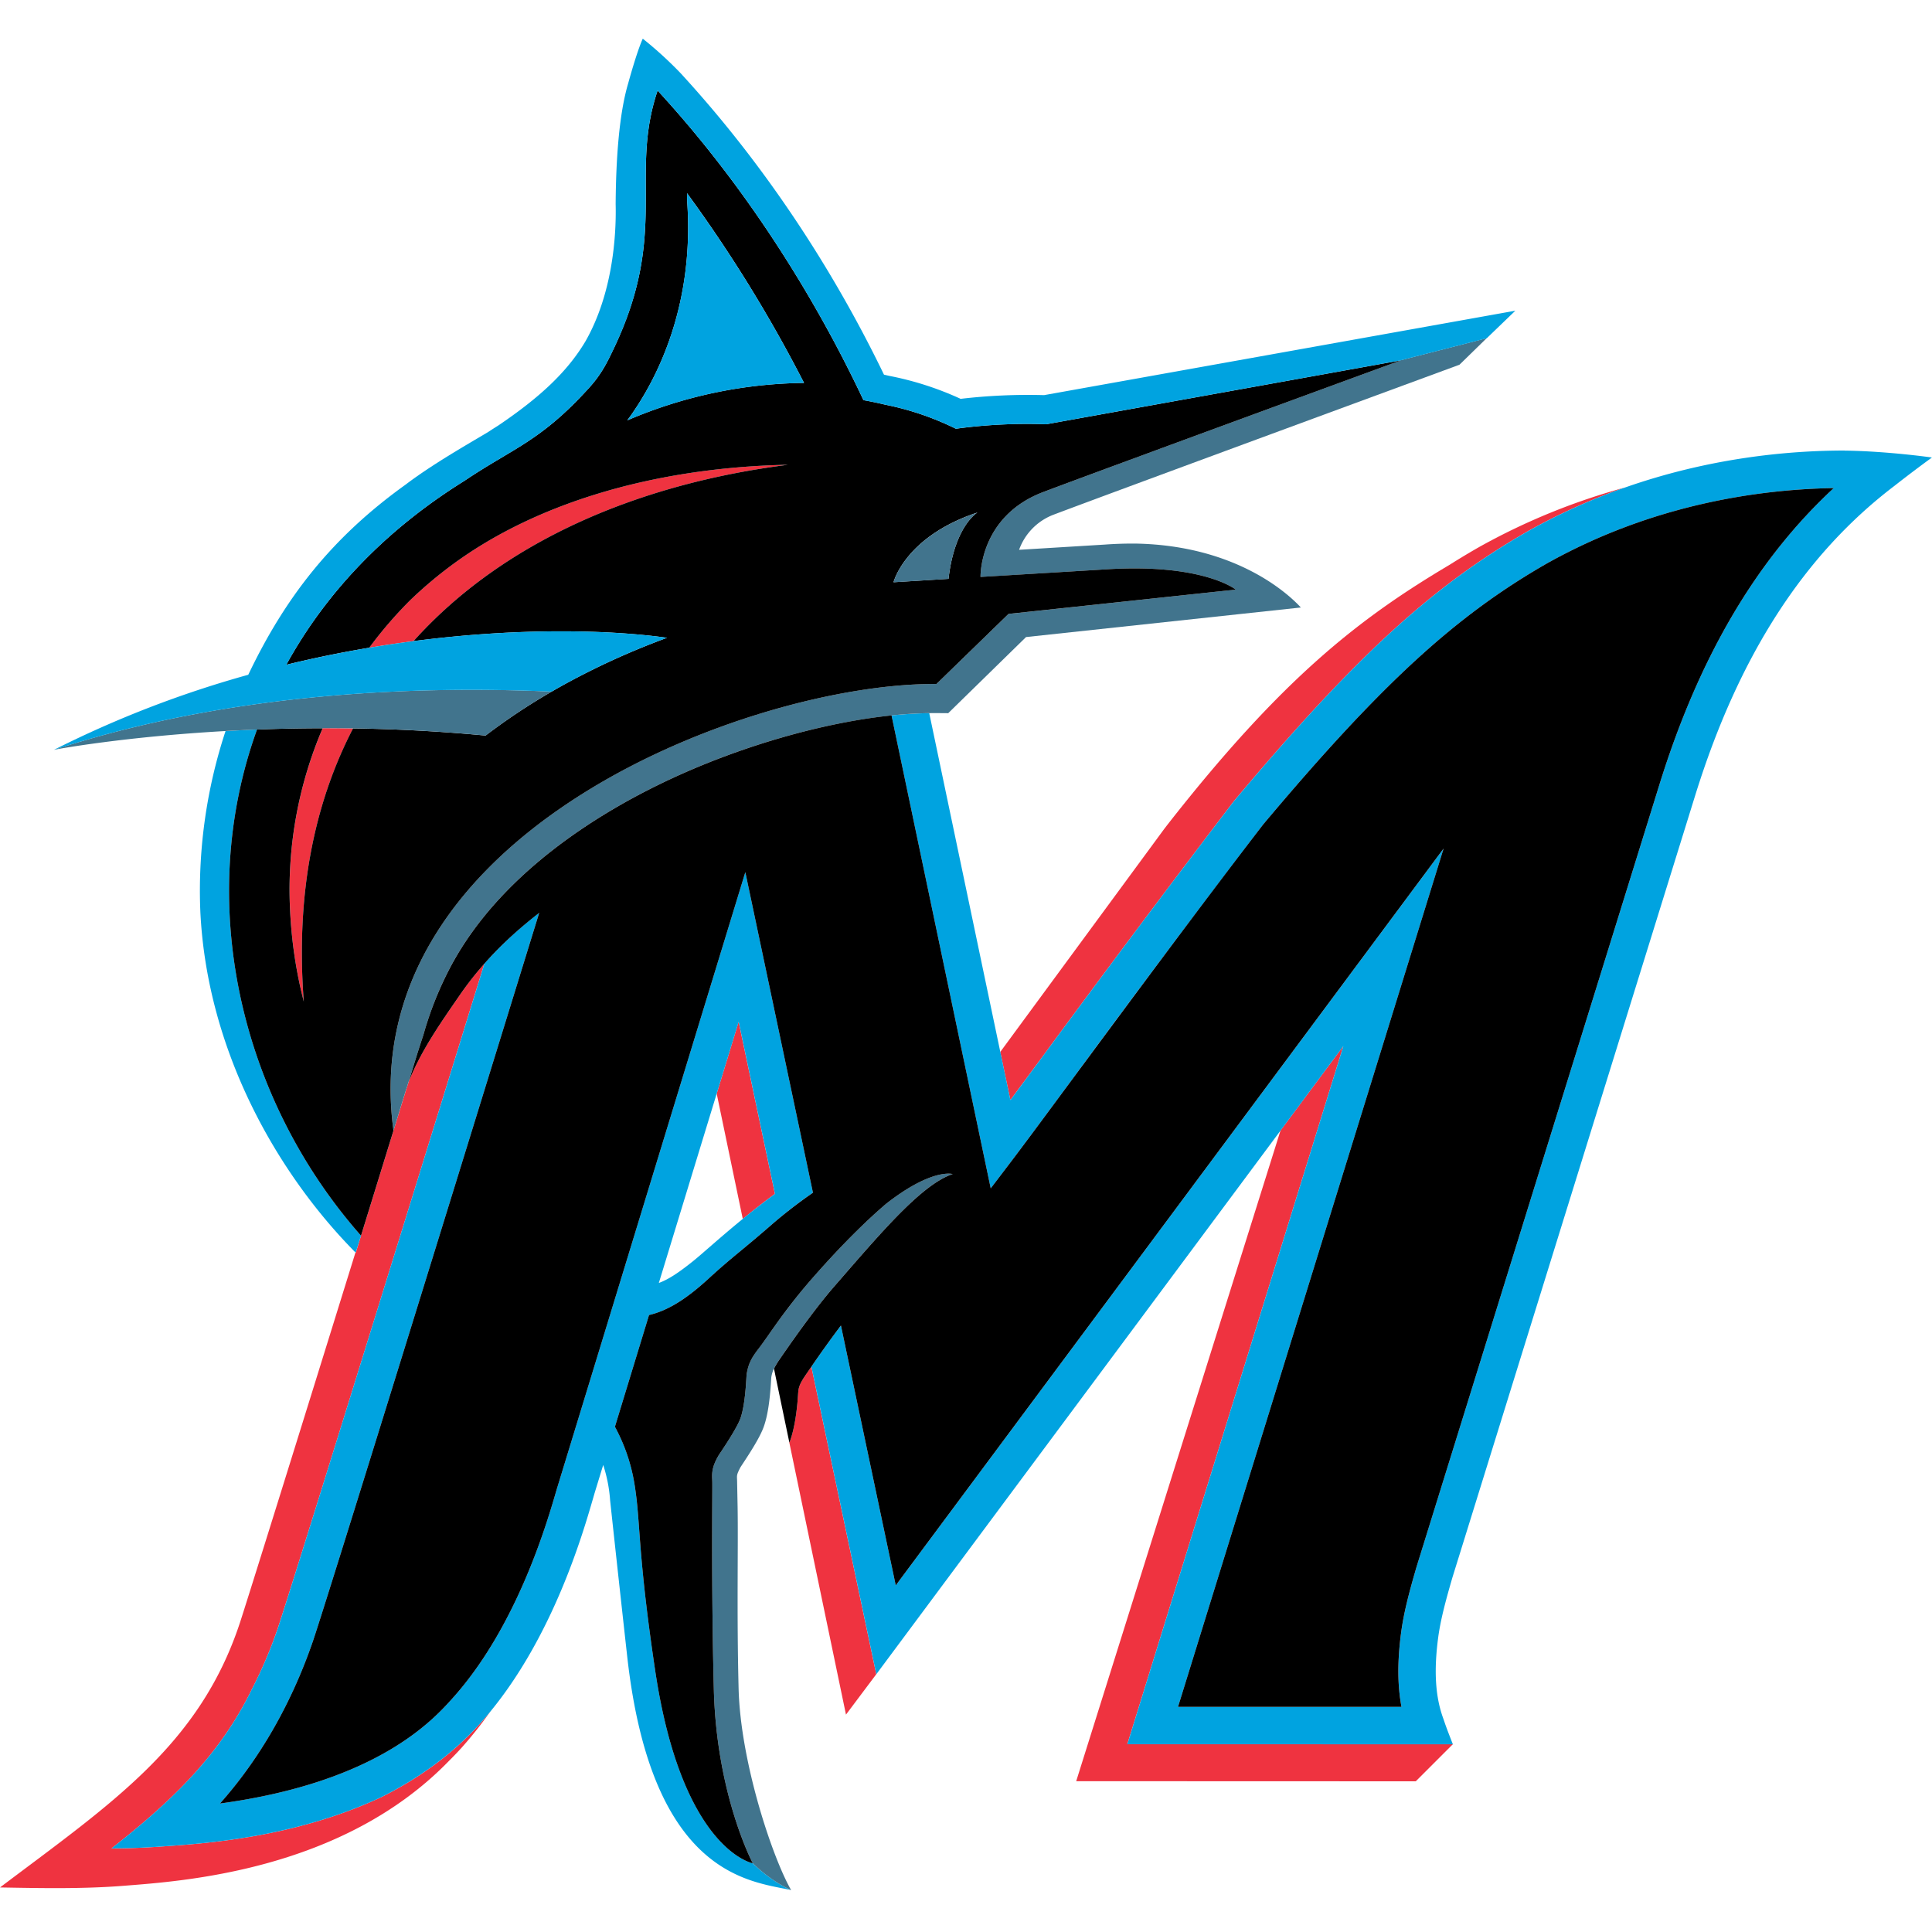
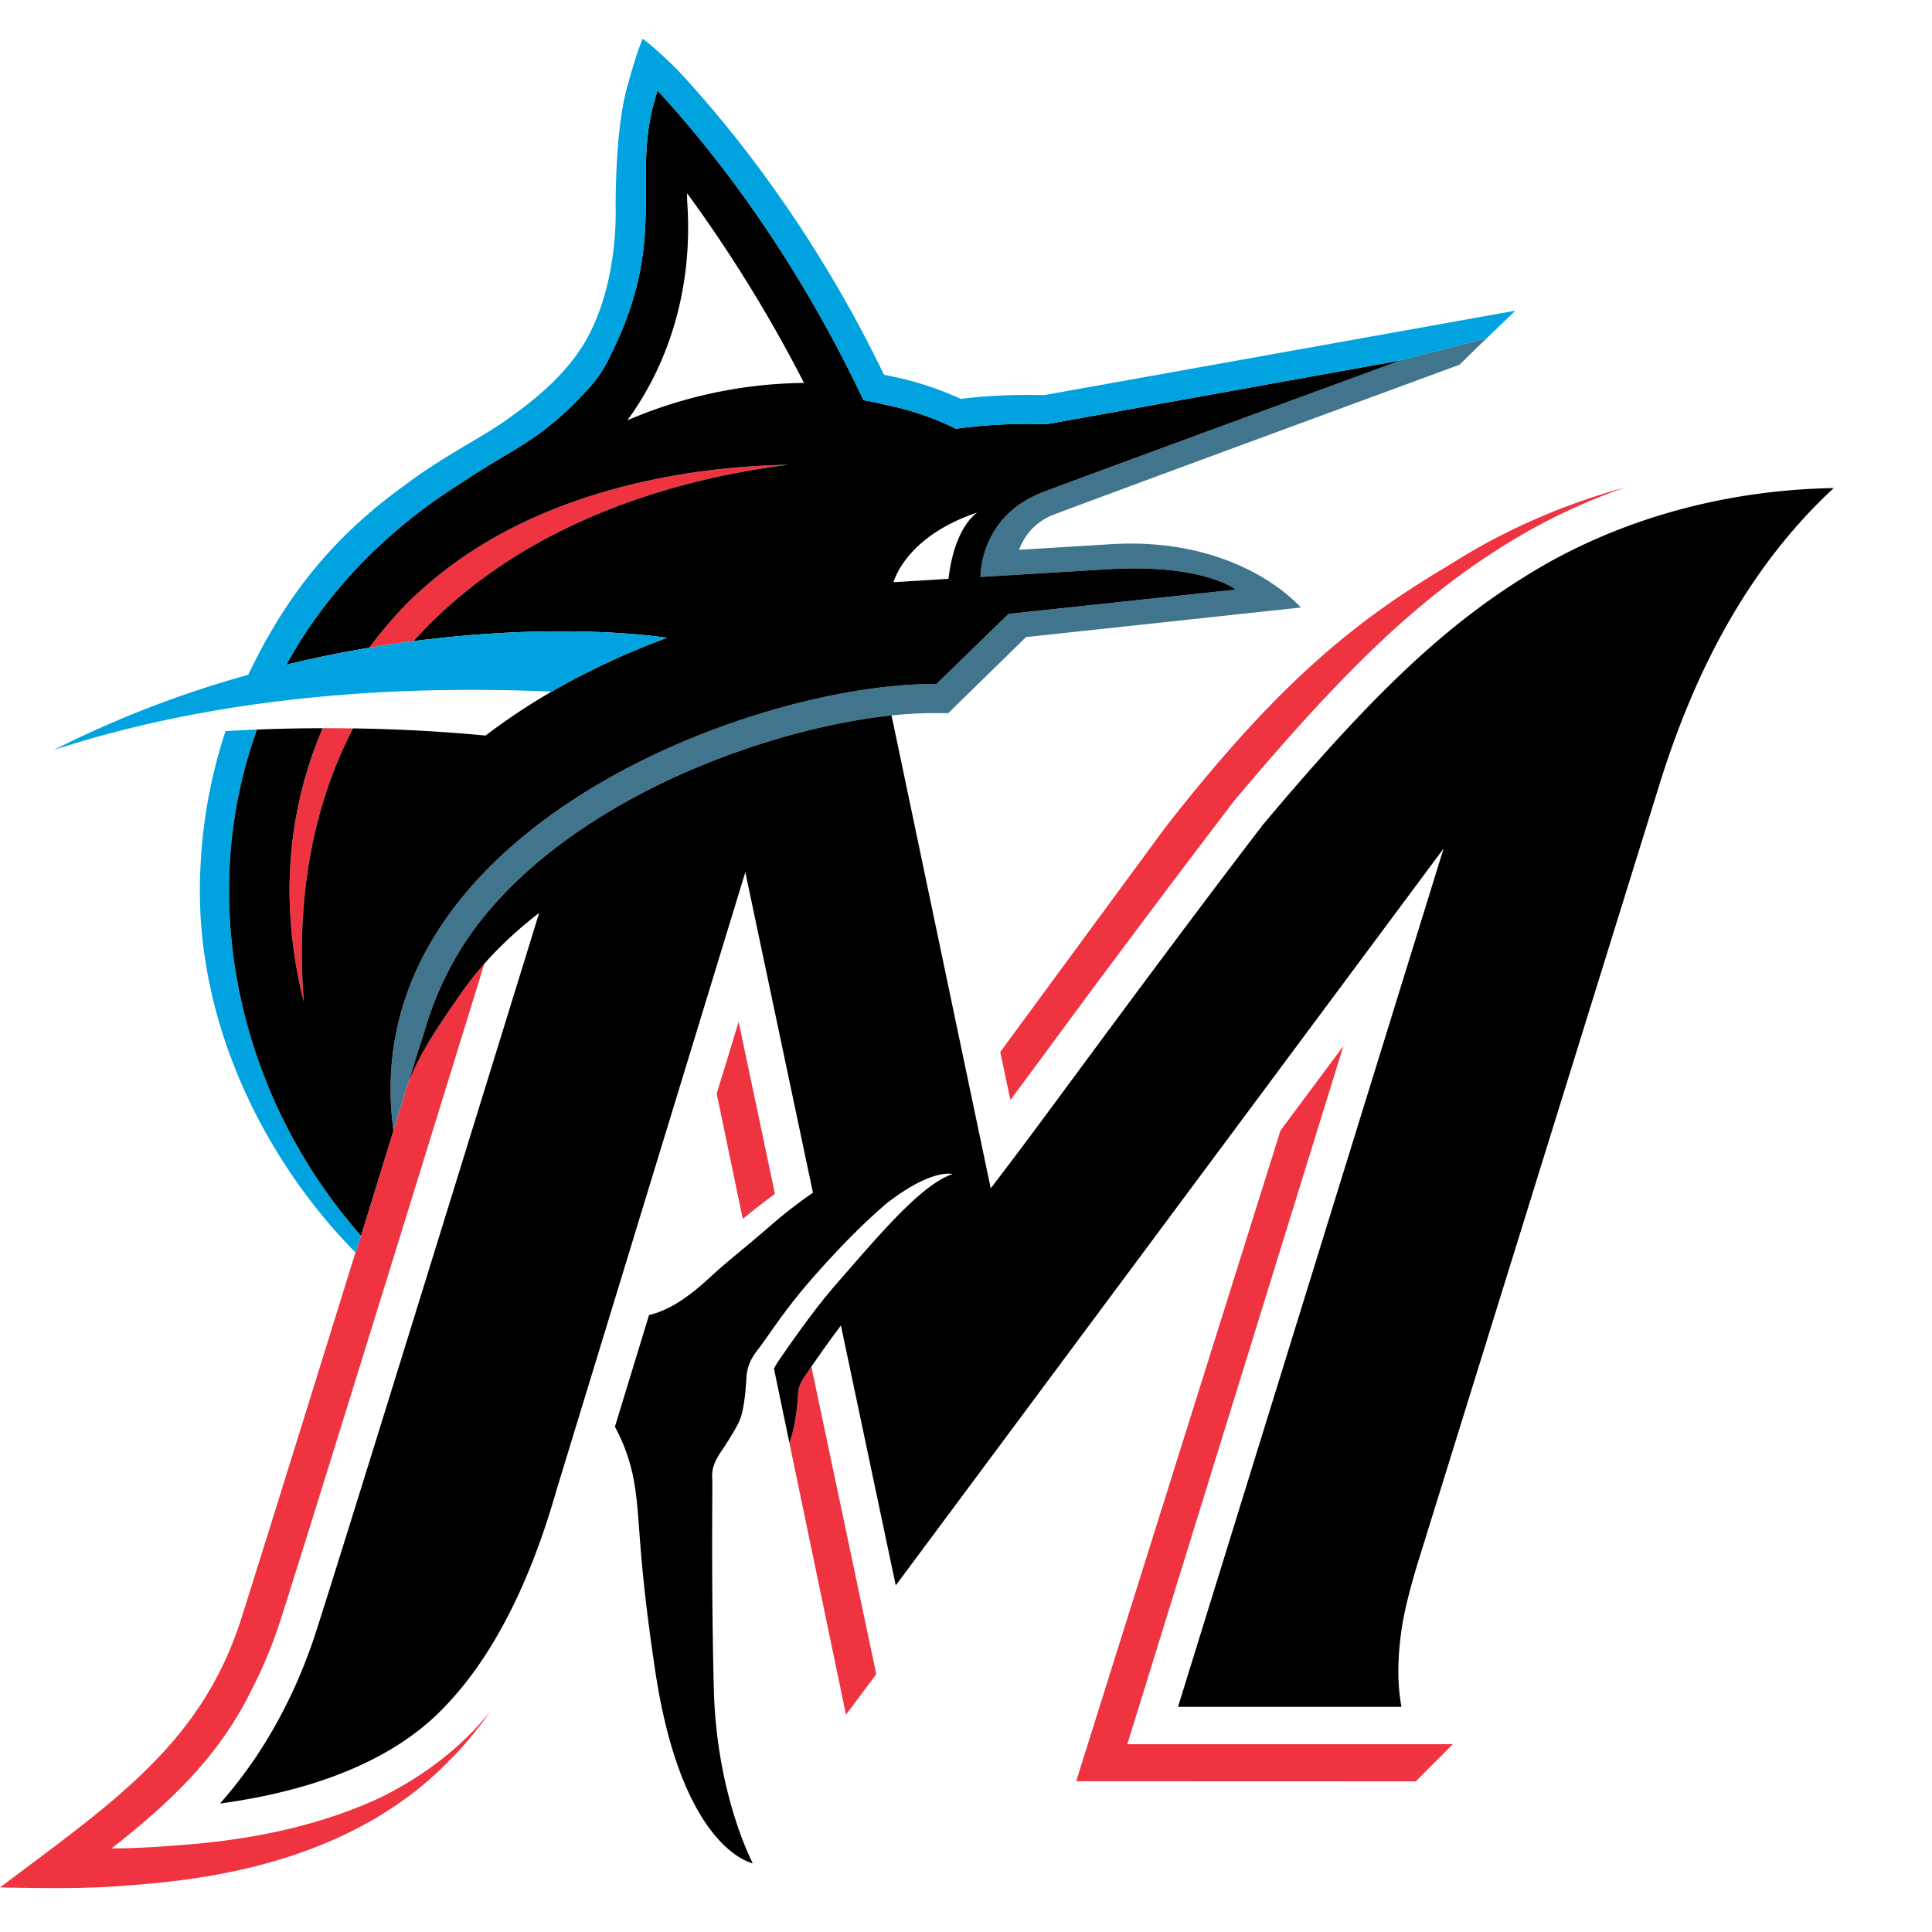
<svg xmlns="http://www.w3.org/2000/svg" fill="none" viewBox="0 0 500 500">
  <path fill="#EF3340" d="M269.64 273.68a4619 4619 0 0 1 49.66-66.3l.13-.16c31.3-37.27 51.22-55.55 76.16-69.84q11.99-6.69 24.94-11.21a168 168 0 0 0-37.74 15.41q-3.85 2.2-7.62 4.58c-23.22 13.79-43.16 29.1-73.06 67.31l-.82 1.07-42.42 57.7 2.62 12.45c2.36-3.17 5.1-6.9 8.15-11.01m-77.4 41.77q4.07-3.35 8.31-6.48l-9.39-44.53-5.68 18.59 6.75 32.42Zm16.18 40.52c-1.35 1.97-1.69 2.96-1.81 4.07l-.04.38c-.23 3.98-.83 9.01-2.13 12.54l-.16.37-3.5-16.79 18.16 87.2 7.84-10.45-16.8-79.61zm139.24-85.26-16.26 21.86-52.88 168.4 87.88.03 9.6-9.6h-84.25zM98.67 465.1c-22.9 10.73-46.8 12.06-57.22 12.8q-6.37.44-12.59.47c15.65-12.25 28.05-24.2 36.3-41.15q3.89-7.52 6.63-15.53c2.97-8.62 32.52-104.13 53.56-172.3a83 83 0 0 0-6.11 7.78c-4.91 7.12-10.32 14.74-13.52 22.91l-.41 1.33-.18.51-1.6 5.2-1.69 5.48-8.4 27.2-1.37 4.4-.07-.07c-15.43 49.73-28.12 90.4-29.89 95.78-10.44 31.72-33.3 46.83-62.11 68.56 10.3.18 21.4.42 32.03-.43 14.75-1.18 56.53-3.73 84.26-32.42a83 83 0 0 0 3.14-3.28q4-4.48 7.47-9.4a87 87 0 0 1-2.62 3.07c-7.48 8.32-16.4 14.49-25.6 19.09Z" />
-   <path fill="#00A3E0" d="M194.8 482.2c-.25-.05-18.35-3.69-25.25-49.93-4.11-27.55-3.87-36.63-4.88-44.78-.4-3.27-1.15-10.17-5.53-18.25l1.68-5.5v-.01l24.66-80.7 5.69-18.59 9.39 44.53a216 216 0 0 0-8.33 6.48c-5.97 4.88-10.55 9.08-12.8 10.88-3.73 3-6.37 4.76-8.92 5.7l-2.54 8.3c5-1.19 9.8-4.28 15.56-9.56 5.84-5.35 8-6.75 15.56-13.31 4.06-3.52 7.82-6.42 11.3-8.8l-17.5-82.94-48.84 159.82c-2.55 8.78-10.3 35.5-26.96 54-5.08 5.64-19.55 21.71-60.17 27.21 7.6-8.5 17.22-22.17 24.02-41.91 3.3-9.57 37.55-120.39 58.6-188.6a102 102 0 0 0-14.18 13.15c-21.05 68.16-50.6 163.67-53.56 172.3a116 116 0 0 1-6.64 15.52c-8.25 16.95-20.65 28.91-36.3 41.15q6.3-.02 12.6-.46c10.41-.74 34.3-2.07 57.22-12.8 9.2-4.61 18.12-10.78 25.6-19.1q1.35-1.5 2.63-3.06c16.3-19.85 23.87-45.86 26.44-54.7l.54-1.86 2.22-7.25a38 38 0 0 1 1.79 9.18s1.8 16.8 4.42 40.37c6.37 57.08 32.01 58.14 42.43 60.48 0 0-4.83-1.98-9.94-6.96Zm282.61-365.6c-14.82 0-35.12 1.94-56.87 9.57a158 158 0 0 0-24.95 11.22c-24.94 14.29-44.87 32.56-76.15 69.83l-.14.16a4600 4600 0 0 0-49.66 66.3l-8.15 11.02-2.61-12.46-18.39-87.67q-4.66.05-9.76.59l25.67 122.4 6.4-8.46c2.99-3.92 8.12-10.87 14.62-19.67a4617 4617 0 0 1 49.49-66.07c30.43-36.24 49.67-53.93 73.45-67.56 27.44-15.36 55.02-19.16 74.21-19.5-20 18.54-34.78 43.66-45 76.4l-62.94 202.7c-1.97 6.8-3.33 12.02-4.01 17.1-.98 7.38-.97 13.64.09 19.23h-57.84l68.73-222.12-141.78 190.7-14.19-67.26a288 288 0 0 0-7.64 10.64l16.8 79.6 104.61-140.7 16.26-21.87-55.91 180.7H376c-1.74-4.43-1.97-5.18-2.43-6.53-2.1-5.64-2.53-12.35-1.37-21.1.6-4.48 1.87-9.32 3.7-15.59l62.9-202.62c11.2-35.88 28.03-61.99 51.44-79.81a339 339 0 0 1 9.75-7.37s-11.55-1.65-22.59-1.78Z" />
-   <path fill="#41748D" d="M200.3 354.2q.48-.97 1.09-1.86l.01-.02c2.28-3.34 8.83-12.87 14.61-19.53l2-2.3.31-.36.16-.18c11.05-12.72 20.58-23.6 28.07-26.11q-.16-.04-.33-.06c-1.5-.19-6.86-.1-16.9 7.76-4.88 4.18-10.94 10.06-18.28 18.34-8.1 9.16-11.88 15.47-14.68 19.09-2.09 2.69-2.72 4.19-3.13 6.7-.08.47-.26 7.76-1.64 11.48-1.05 2.84-5.33 9.02-5.55 9.4-2 3.33-1.76 4.96-1.7 6.8.07 1.86-.3 26.48.4 53.87.7 27.4 10.08 44.98 10.08 44.98h-.01c5.1 4.98 9.93 6.96 9.93 6.96-4.9-8.56-13.1-33.2-13.59-52.1-.5-19.75-.08-36.98-.26-47.1l-.13-6.67-.02-.58c-.04-.93-.04-1.2.88-2.97l.33-.51c2.37-3.58 4.7-7.25 5.66-9.86 1.3-3.52 1.74-8.55 1.97-12.53l.03-.38a8 8 0 0 1 .69-2.27Z" />
  <path fill="#00A3E0" d="M93.43 319.8c-31.53-35.76-42.98-86.61-26.92-131q-4.2.18-8.14.4a132 132 0 0 0-6.57 45.46l.05 1.3C53.61 272.3 72.05 304 92 324.14l.05.04q.7-2.17 1.38-4.37Z" />
  <path fill="#41748D" d="m362.28 93.28-75.25 13.58 75.48-13.6s-75.8 27.76-92.47 34.06-16.28 22-16.28 22l32.57-1.98c25.07-1.58 33.48 5.25 33.48 5.25l-58.8 6.3-18.65 18.13c-47.75-.38-151 38.4-140.52 115.58l1.68-5.47v-.02l1.6-5.19.19-.52.4-1.32 2.16-6.99c.58-1.83 1.16-3.63 1.7-5.24a89 89 0 0 1 6.7-17.04c12.8-24.63 38.75-40.62 57.58-49.35 18.48-8.57 39.3-14.47 56.88-16.3q4.86-.53 9.76-.6l1.17-.02 3.74.03 20.14-19.7 71.12-7.65c-2.7-2.95-16.12-16.01-42.63-16.54a100 100 0 0 0-8.15.26l-22.14 1.35a15.2 15.2 0 0 1 8.95-9.1c16.45-6.22 104.26-38.51 105.02-38.8l7.04-6.87z" />
  <path fill="#EF3340" d="M75.08 235.52c.36 8 1.55 15.94 3.54 23.7-2.13-27.9 2.72-51.39 12.76-70.7q-3.93-.07-7.86-.06a106 106 0 0 0-8.44 47.06M203.9 120.29l-2.26.05c-33 1.03-63.58 9.94-85.5 26.48a114 114 0 0 0-10 8.52 110 110 0 0 0-10.6 12.3q5.85-.99 11.48-1.71c23.15-25.81 58.08-40.7 96.88-45.64" />
  <path fill="#000" d="m286.33 147.34-32.57 1.97s-.4-15.69 16.28-21.99 92.47-34.05 92.47-34.05l-75.48 13.6-16.28 2.93a136 136 0 0 0-23.37 1.16 74 74 0 0 0-18.35-6.24q-2.76-.67-5.57-1.16c-8.77-18.68-26-50.49-53.27-80.12-7.43 21.98 3.05 36.72-11.45 66.98-1.62 3.4-3.1 6.47-6.38 10.06-12.54 13.8-19.49 15.41-32.2 23.98-20.96 13.04-36.12 29.46-46.07 47.58q10.65-2.6 21.46-4.4a109 109 0 0 1 10.6-12.3 111 111 0 0 1 10-8.52c21.91-16.54 52.49-25.45 85.5-26.48q1.13-.04 2.25-.05c-38.8 4.93-73.73 19.83-96.88 45.63 27.98-3.64 51.56-2.84 65.6-.86-10 3.68-20.16 8.32-29.84 13.92a161 161 0 0 0-17.11 11.38 431 431 0 0 0-34.3-1.85c-10.03 19.32-14.89 42.82-12.75 70.71-2-7.76-3.18-15.7-3.55-23.7a106 106 0 0 1 8.44-47.06q-8.93.02-17 .35c-16.06 44.38-4.61 95.23 26.92 130.99l8.4-27.2c-10.47-77.17 92.78-115.95 140.52-115.58l18.66-18.14 58.8-6.29s-8.41-6.83-33.48-5.25M177.85 52.2c-.03-.35-.03-1.28-.04-2.2a365 365 0 0 1 30.27 49.1 119 119 0 0 0-45.73 9.68c8.1-10.96 17.34-30.25 15.5-56.58m67.62 97.6-14.22.88s2.96-11.82 21.72-18.05c0 0-5.9 3.4-7.5 17.18Z" />
-   <path fill="#00A3E0" d="M177.8 50.01c.02.92.02 1.85.04 2.2 1.84 26.33-7.4 45.62-15.5 56.59a119 119 0 0 1 45.74-9.7 364 364 0 0 0-30.28-49.09" />
-   <path fill="#41748D" d="m231.25 150.69 14.22-.87c1.6-13.78 7.5-17.18 7.5-17.18-18.76 6.23-21.72 18.05-21.72 18.05M83.53 188.46a431 431 0 0 1 42.16 1.9 161 161 0 0 1 17.1-11.38c-35.49-1.55-83.2.23-128.74 15.05 1.13-.22 18.28-3.37 44.33-4.84a470 470 0 0 1 25.15-.73" />
  <path fill="#00A3E0" d="M142.78 178.98a192 192 0 0 1 29.85-13.92c-14.05-1.98-37.63-2.78-65.6.86a310 310 0 0 0-32.93 6.12c9.95-18.12 25.1-34.54 46.06-47.58 12.72-8.56 19.67-10.19 32.2-23.98 3.28-3.6 4.76-6.66 6.39-10.06 14.5-30.26 4-45 11.44-66.98 27.27 29.64 44.5 61.44 53.28 80.12q2.8.5 5.57 1.16a74 74 0 0 1 18.34 6.24s10.44-1.64 23.38-1.16l16.27-2.94L362.3 93.3l22.47-5.76 7.4-7.13-121.96 21.85c-7.21-.2-14.44.12-21.6.96a81 81 0 0 0-18.4-5.93l-1.44-.33c-9.3-19.28-26.12-49.2-52.66-78.05a100 100 0 0 0-9.76-8.9c-1.55 3.37-3.76 11.5-3.76 11.5-2.39 8.03-3.18 19.77-3.26 31.31.21 8.62-.9 23.36-7.79 35.47-4.7 7.93-11.85 14.58-22.63 21.86q-1.27.79-2.6 1.67c-5.4 3.22-14.48 8.38-21.36 13.61-19.18 13.76-31.16 29.23-40.7 49.2a275 275 0 0 0-50.27 19.42l.07-.01c45.53-14.82 93.25-16.6 128.74-15.05Z" />
  <path fill="#000" d="M204.44 372.96c1.3-3.52 1.9-8.56 2.13-12.54l.04-.37c.12-1.12.46-2.1 1.81-4.08l1.57-2.29q3.7-5.4 7.64-10.64l14.19 67.26L373.6 219.6l-68.73 222.13h57.83c-1.05-5.59-1.07-11.85-.09-19.23.68-5.08 2.04-10.31 4.02-17.1l62.94-202.71c10.22-32.73 25-57.85 45-76.38-19.19.33-46.78 4.13-74.22 19.5-23.77 13.62-43 31.3-73.44 67.55-17.31 22.54-35.9 47.7-49.49 66.07-6.5 8.8-11.63 15.74-14.61 19.67l-6.41 8.45-25.67-122.4c-17.57 1.84-38.4 7.75-56.88 16.32-18.82 8.72-44.78 24.72-57.57 49.35a89 89 0 0 0-6.71 17.03c-.54 1.61-1.12 3.42-1.7 5.24l-2.15 7c3.2-8.18 8.61-15.8 13.52-22.92a83 83 0 0 1 6.12-7.77c4.28-4.86 9.1-9.22 14.18-13.15-21.05 68.2-55.3 179.02-58.6 188.6-6.8 19.73-16.43 33.4-24.02 41.9 40.62-5.5 55.1-21.57 60.17-27.21 16.65-18.5 24.41-45.21 26.96-54l48.84-159.82 17.5 82.95a125 125 0 0 0-11.3 8.8c-7.56 6.55-9.72 7.95-15.56 13.3-5.75 5.29-10.55 8.38-15.56 9.56l-7.15 23.41-1.68 5.5c4.38 8.08 5.13 14.99 5.54 18.25 1 8.15.76 17.23 4.87 44.79 6.9 46.24 25 49.88 25.26 49.93h.01s-9.38-17.6-10.08-44.98c-.7-27.4-.33-52.02-.4-53.87-.06-1.85-.3-3.47 1.7-6.81.23-.38 4.5-6.56 5.55-9.4 1.38-3.72 1.56-11.01 1.64-11.48.42-2.51 1.04-4 3.14-6.7 2.8-3.62 6.56-9.93 14.67-19.08 7.34-8.29 13.4-14.17 18.27-18.34 10.05-7.86 15.41-7.96 16.92-7.77l.33.06c-7.5 2.52-17.03 13.4-28.08 26.12l-.15.17-.31.36-2 2.3c-5.8 6.66-12.33 16.2-14.62 19.53l-.01.03a18 18 0 0 0-1.08 1.85l.48 2.35 3.5 16.8q.07-.21.15-.39" />
</svg>